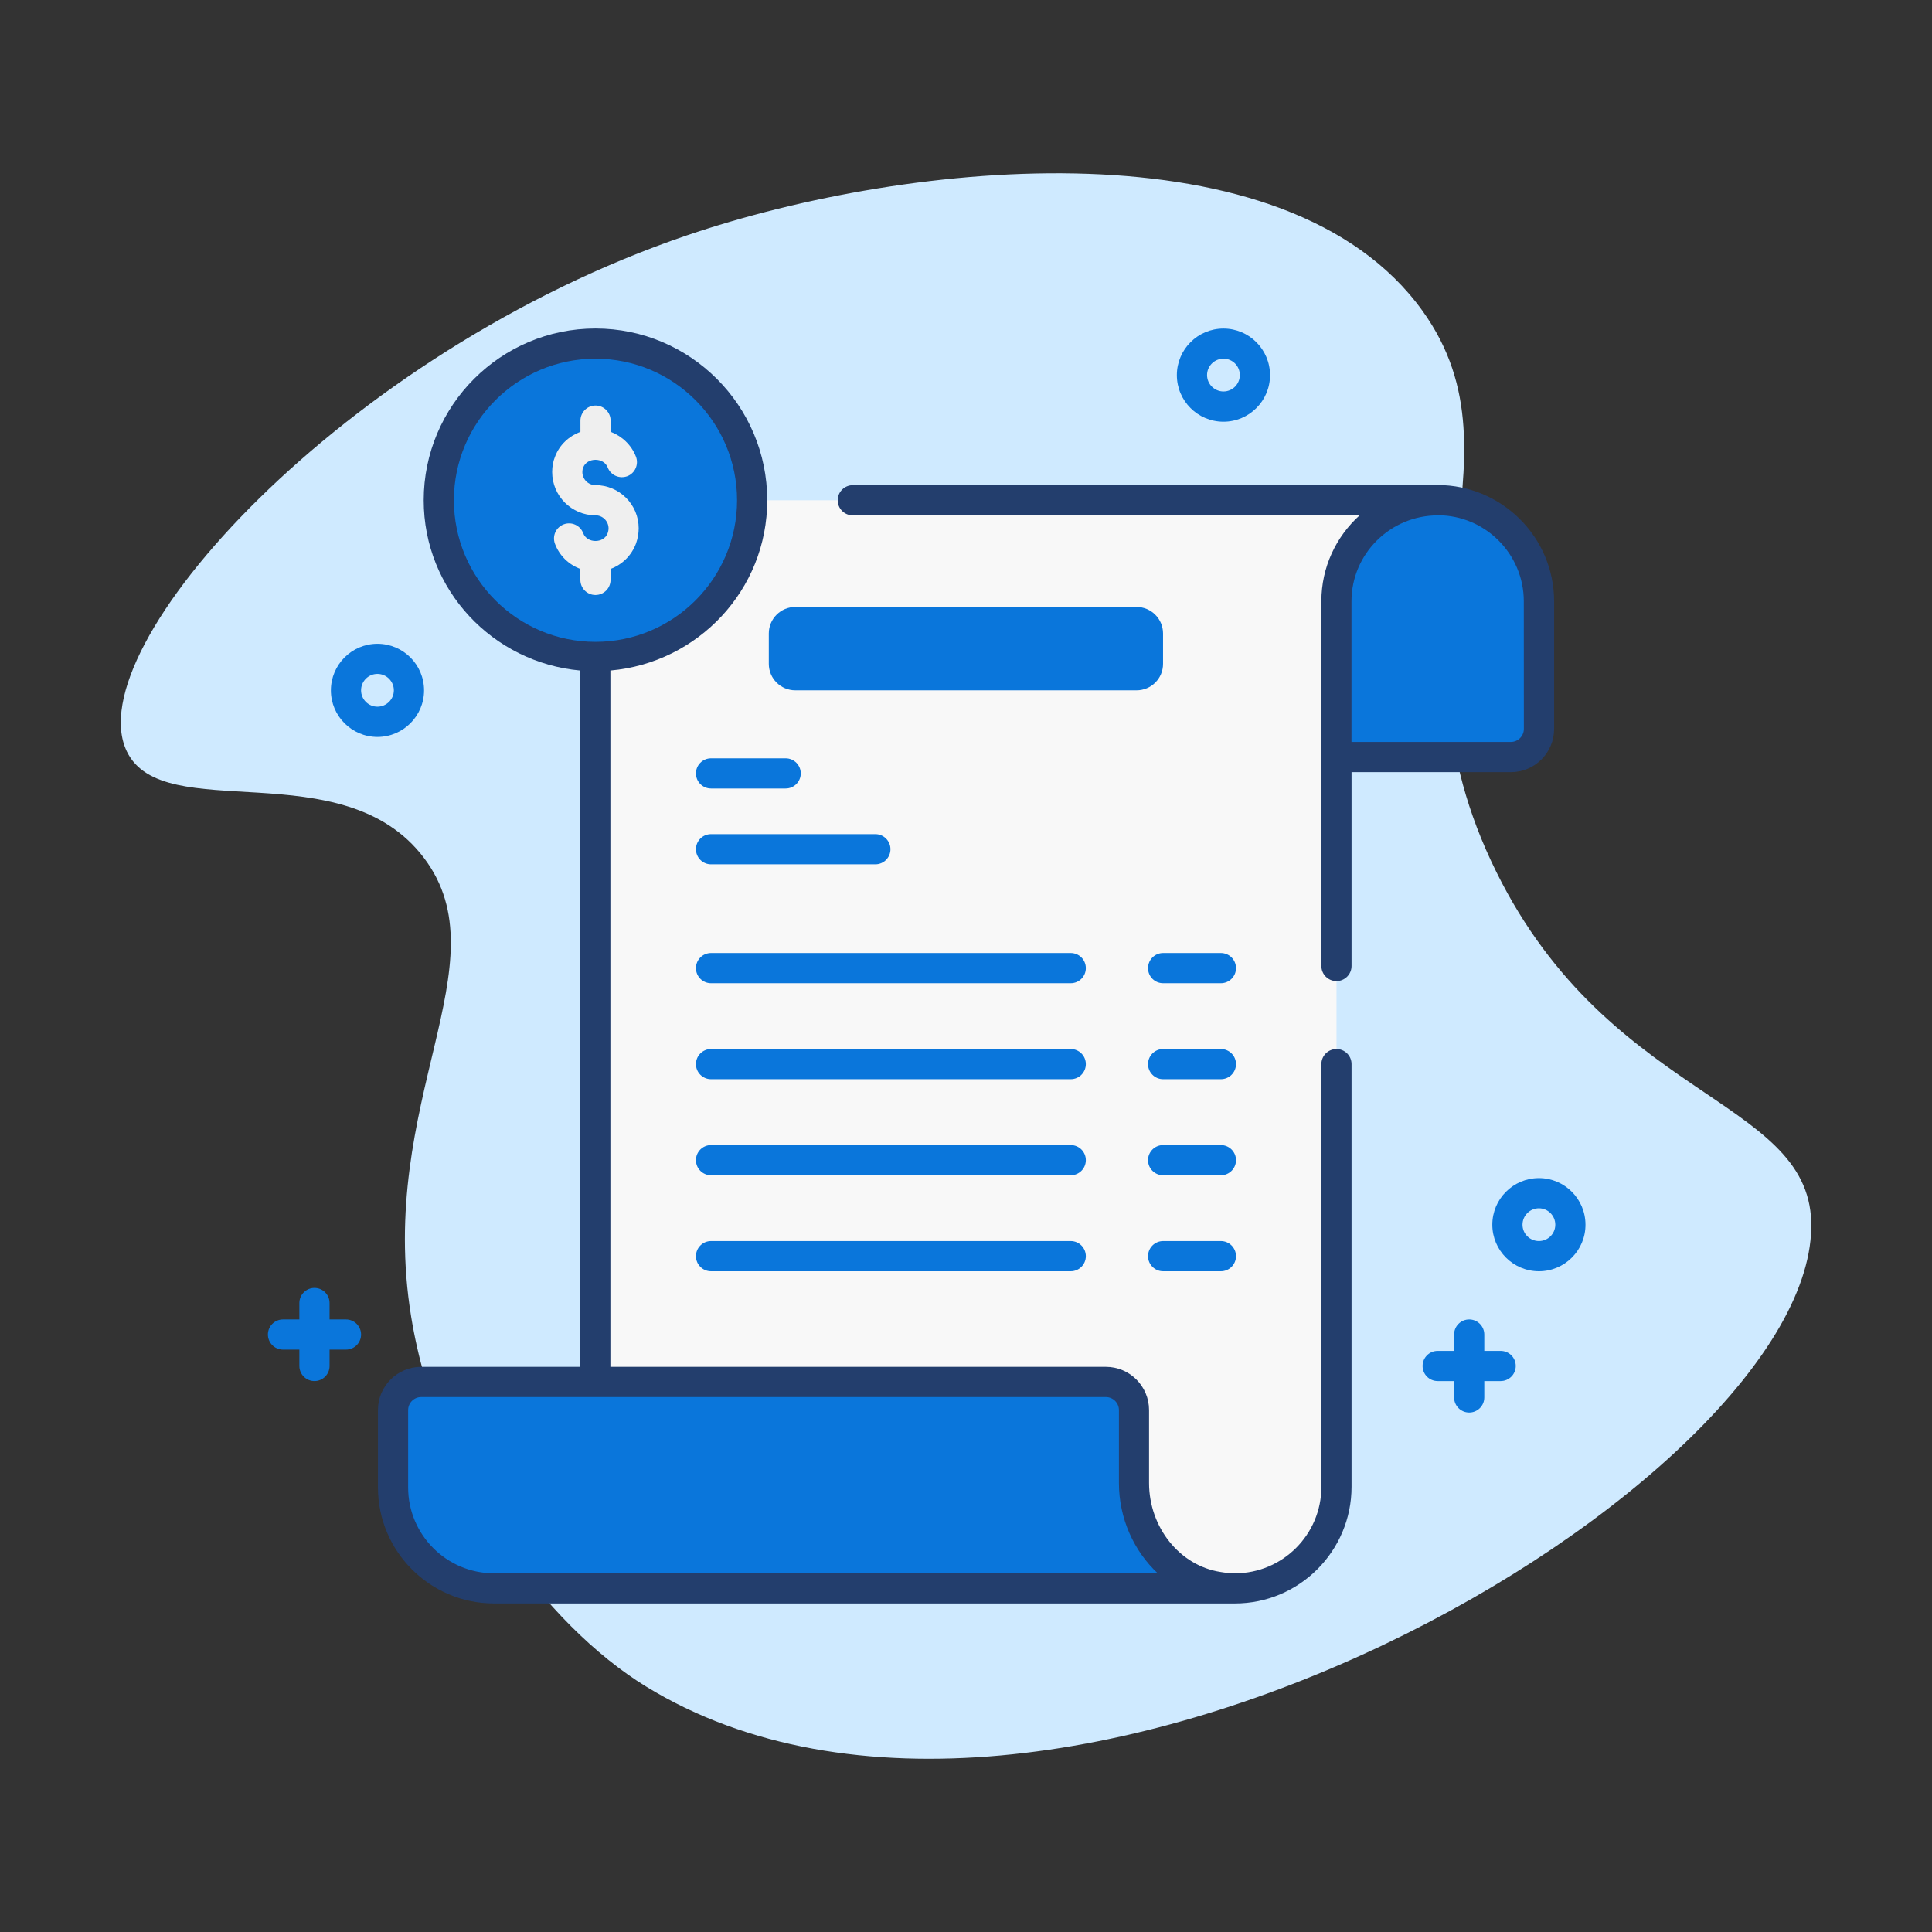
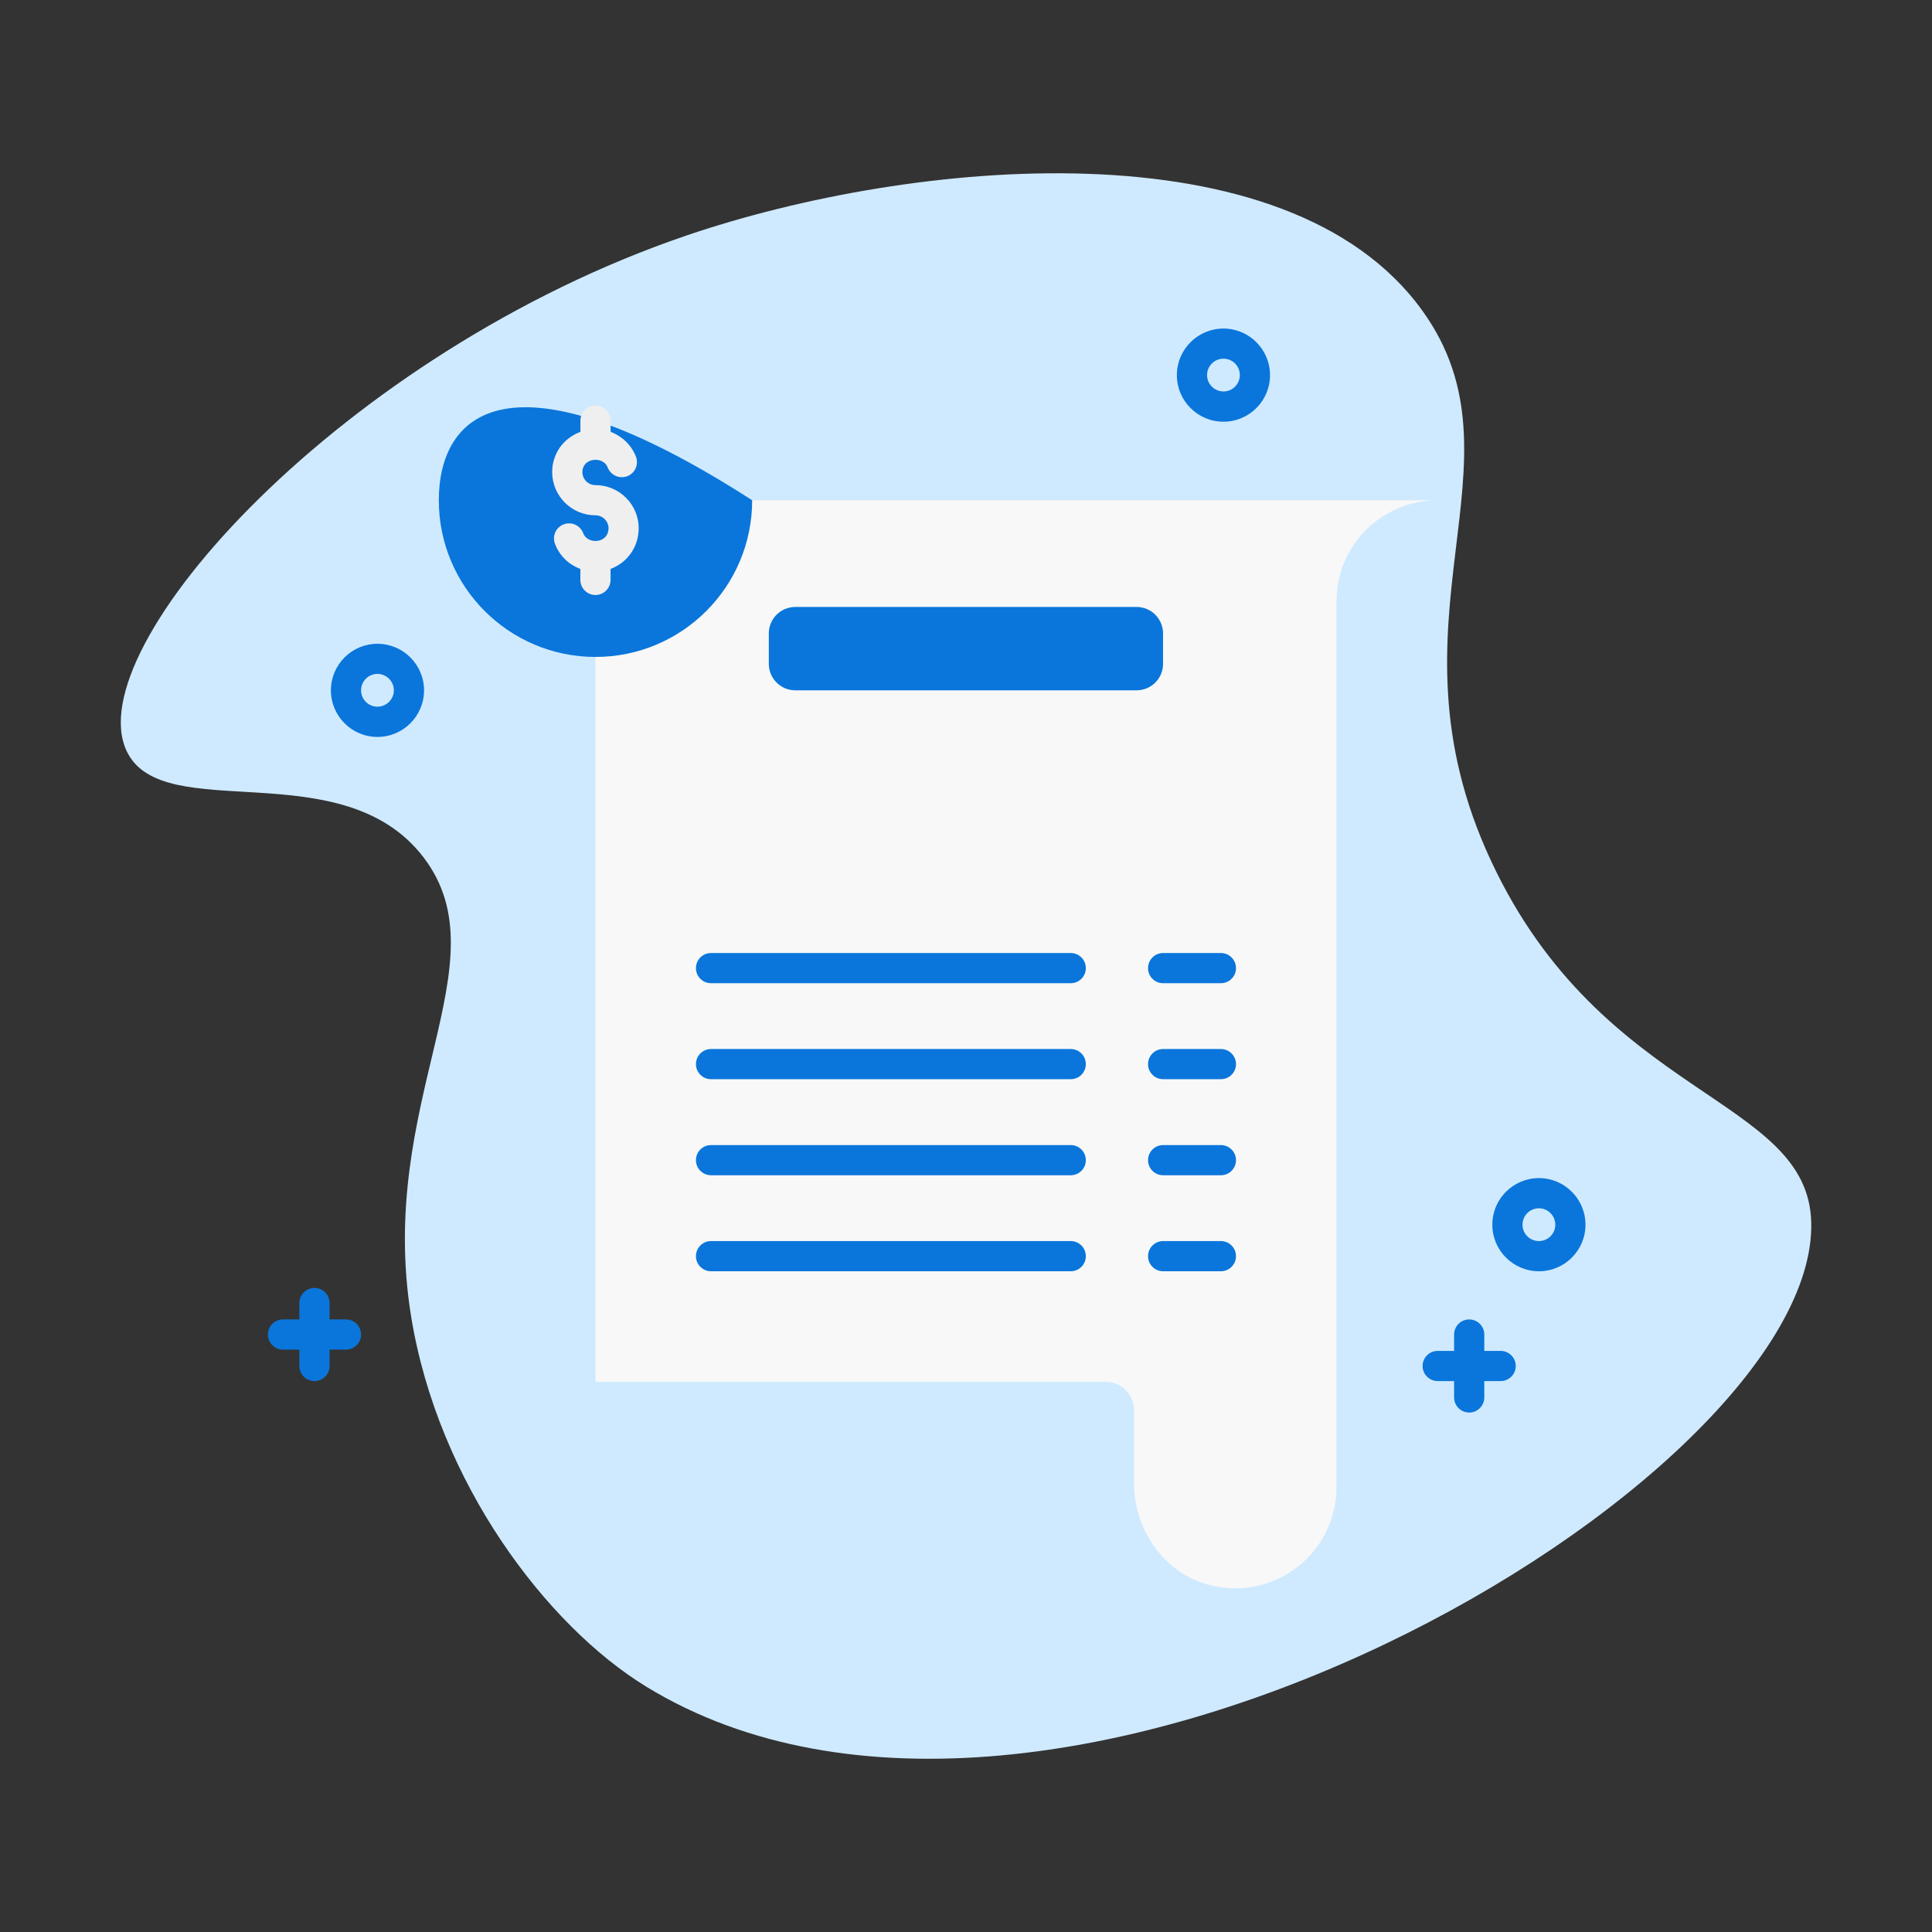
<svg xmlns="http://www.w3.org/2000/svg" width="100" height="100" viewBox="0 0 100 100" fill="none">
  <rect x="0" y="0" width="100" height="100" fill="#333333" stroke="none" />
  <path d="M73.624 16.084C79.29 23.956 71.331 32.041 77.177 44.562C82.934 56.891 93.571 56.747 93.749 63.253C94.112 76.644 54.471 100.197 33.434 87.291C28.268 84.122 22.677 76.722 21.281 68.15C19.462 56.991 26.096 49.888 21.94 44.4C17.737 38.853 8.446 42.794 6.565 38.894C3.978 33.528 17.765 18.231 35.549 12.184C47.181 8.225 66.612 6.344 73.624 16.084Z" fill="#CFEAFF" />
  <path d="M74.427 25.894H36.073C33.161 25.894 30.82 28.234 30.82 31.147V71.528H57.239C58.045 71.528 58.695 72.178 58.695 72.984V76.753C58.695 79.353 60.489 81.747 63.064 82.134C63.352 82.187 63.661 82.212 63.923 82.212C66.836 82.212 69.177 79.872 69.177 76.959V31.122C69.173 28.234 71.514 25.894 74.427 25.894Z" fill="#F8F8F8" />
-   <path d="M74.416 25.884C71.522 25.884 69.175 28.231 69.175 31.125V39.184H78.2C79.003 39.184 79.656 38.531 79.656 37.728V31.128C79.656 28.231 77.309 25.884 74.416 25.884ZM63.922 82.216C63.663 82.216 63.35 82.191 63.062 82.138C60.487 81.747 58.694 79.356 58.694 76.756V72.987C58.694 72.181 58.044 71.531 57.237 71.531H21.8C20.994 71.531 20.344 72.181 20.344 72.987V76.991C20.344 79.878 22.684 82.216 25.569 82.216H63.922Z" fill="#0A76DB" />
-   <path d="M36.803 40.812H40.665C41.096 40.812 41.447 40.462 41.447 40.031C41.447 39.6 41.096 39.25 40.665 39.25H36.803C36.371 39.25 36.022 39.6 36.022 40.031C36.022 40.462 36.371 40.812 36.803 40.812ZM45.309 43.175H36.803C36.371 43.175 36.022 43.525 36.022 43.956C36.022 44.387 36.371 44.737 36.803 44.737H45.309C45.74 44.737 46.09 44.387 46.09 43.956C46.09 43.525 45.74 43.175 45.309 43.175Z" fill="#0A76DB" />
  <path d="M60.203 50.891H63.193C63.625 50.891 63.975 50.541 63.975 50.109C63.975 49.678 63.625 49.328 63.193 49.328H60.203C59.772 49.328 59.422 49.678 59.422 50.109C59.422 50.541 59.768 50.891 60.203 50.891ZM55.422 49.328H36.803C36.371 49.328 36.022 49.678 36.022 50.109C36.022 50.541 36.371 50.891 36.803 50.891H55.422C55.853 50.891 56.203 50.541 56.203 50.109C56.203 49.678 55.853 49.328 55.422 49.328ZM63.193 54.297H60.203C59.772 54.297 59.422 54.647 59.422 55.078C59.422 55.509 59.772 55.859 60.203 55.859H63.193C63.625 55.859 63.975 55.509 63.975 55.078C63.975 54.647 63.625 54.297 63.193 54.297ZM55.422 54.297H36.803C36.371 54.297 36.022 54.647 36.022 55.078C36.022 55.509 36.371 55.859 36.803 55.859H55.422C55.853 55.859 56.203 55.509 56.203 55.078C56.203 54.647 55.853 54.297 55.422 54.297ZM63.193 59.269H60.203C59.772 59.269 59.422 59.619 59.422 60.05C59.422 60.481 59.772 60.831 60.203 60.831H63.193C63.625 60.831 63.975 60.481 63.975 60.05C63.975 59.619 63.625 59.269 63.193 59.269ZM55.422 59.269H36.803C36.371 59.269 36.022 59.619 36.022 60.05C36.022 60.481 36.371 60.831 36.803 60.831H55.422C55.853 60.831 56.203 60.481 56.203 60.05C56.203 59.619 55.853 59.269 55.422 59.269ZM63.193 64.237H60.203C59.772 64.237 59.422 64.588 59.422 65.019C59.422 65.45 59.772 65.8 60.203 65.8H63.193C63.625 65.8 63.975 65.45 63.975 65.019C63.975 64.588 63.625 64.237 63.193 64.237ZM55.422 64.237H36.803C36.371 64.237 36.022 64.588 36.022 65.019C36.022 65.45 36.371 65.8 36.803 65.8H55.422C55.853 65.8 56.203 65.45 56.203 65.019C56.203 64.588 55.853 64.237 55.422 64.237Z" fill="#0A76DB" />
-   <path d="M30.822 34.003C35.301 34.003 38.932 30.372 38.932 25.894C38.932 21.415 35.301 17.784 30.822 17.784C26.344 17.784 22.713 21.415 22.713 25.894C22.713 30.372 26.344 34.003 30.822 34.003Z" fill="#0A76DB" />
-   <path d="M74.416 25.106C74.409 25.106 74.403 25.113 74.397 25.113H44.141C43.709 25.113 43.359 25.462 43.359 25.894C43.359 26.325 43.709 26.675 44.141 26.675H70.372C69.156 27.775 68.394 29.359 68.394 31.119V50C68.394 50.431 68.744 50.781 69.175 50.781C69.606 50.781 69.956 50.431 69.956 50V39.966H78.203C79.438 39.966 80.441 38.962 80.441 37.728V31.125C80.438 27.806 77.734 25.106 74.416 25.106ZM78.875 37.728C78.875 38.1 78.572 38.403 78.2 38.403H69.953V31.119C69.953 28.669 71.959 26.675 74.425 26.675C74.431 26.675 74.431 26.669 74.438 26.669C76.884 26.681 78.872 28.675 78.872 31.125L78.875 37.728Z" fill="#233E6D" />
-   <path d="M69.175 54.297C68.744 54.297 68.394 54.647 68.394 55.078V76.963C68.394 79.428 66.388 81.434 63.922 81.434C63.706 81.434 63.444 81.412 63.181 81.366C61.069 81.044 59.475 79.062 59.475 76.756V72.984C59.475 71.75 58.472 70.747 57.237 70.747H31.594V34.706C36.128 34.309 39.712 30.531 39.712 25.894C39.712 20.994 35.725 17.003 30.822 17.003C25.919 17.003 21.931 20.991 21.931 25.894C21.931 30.525 25.503 34.297 30.031 34.706V70.747H21.8C20.566 70.747 19.562 71.75 19.562 72.984V76.987C19.562 80.3 22.256 82.994 25.569 82.994H63.922C67.247 82.994 69.956 80.287 69.956 76.959V55.075C69.956 54.647 69.606 54.297 69.175 54.297ZM23.494 25.894C23.494 21.853 26.781 18.566 30.822 18.566C34.862 18.566 38.15 21.853 38.15 25.894C38.15 29.934 34.862 33.222 30.822 33.222C26.781 33.222 23.494 29.934 23.494 25.894ZM25.569 81.434C23.119 81.434 21.125 79.441 21.125 76.991V72.987C21.125 72.616 21.428 72.312 21.8 72.312H57.241C57.612 72.312 57.916 72.616 57.916 72.987V76.759C57.916 78.6 58.694 80.287 59.928 81.438L25.569 81.434Z" fill="#233E6D" />
+   <path d="M30.822 34.003C35.301 34.003 38.932 30.372 38.932 25.894C26.344 17.784 22.713 21.415 22.713 25.894C22.713 30.372 26.344 34.003 30.822 34.003Z" fill="#0A76DB" />
  <path d="M30.821 25.11C30.446 25.11 30.143 24.806 30.143 24.431C30.143 24.347 30.155 24.275 30.186 24.197C30.386 23.669 31.252 23.666 31.455 24.197C31.611 24.6 32.058 24.797 32.465 24.65C32.868 24.497 33.071 24.044 32.918 23.641C32.683 23.031 32.193 22.575 31.605 22.35V21.772C31.605 21.341 31.255 20.991 30.824 20.991C30.393 20.991 30.043 21.341 30.043 21.772V22.35C29.452 22.572 28.961 23.025 28.733 23.625C28.63 23.872 28.58 24.144 28.58 24.431C28.58 25.666 29.586 26.672 30.821 26.672C31.196 26.672 31.499 26.978 31.499 27.35C31.499 27.425 31.48 27.519 31.452 27.597C31.255 28.138 30.386 28.134 30.186 27.597C30.036 27.194 29.586 26.988 29.183 27.138C28.777 27.288 28.574 27.738 28.724 28.144C28.958 28.769 29.446 29.228 30.04 29.447V30.016C30.04 30.447 30.39 30.797 30.821 30.797C31.252 30.797 31.602 30.447 31.602 30.016V29.447C32.196 29.225 32.683 28.766 32.921 28.128C33.011 27.869 33.058 27.606 33.058 27.347C33.061 26.113 32.055 25.11 30.821 25.11Z" fill="#EFEFEF" />
  <path d="M58.827 35.731H41.165C40.406 35.731 39.793 35.116 39.793 34.359V32.788C39.793 32.028 40.409 31.416 41.165 31.416H58.827C59.587 31.416 60.199 32.031 60.199 32.788V34.359C60.202 35.116 59.587 35.731 58.827 35.731Z" fill="#0A76DB" />
  <path d="M63.327 21.828C61.995 21.828 60.914 20.747 60.914 19.416C60.914 18.087 61.995 17.006 63.327 17.006C64.655 17.006 65.736 18.087 65.736 19.416C65.739 20.747 64.655 21.828 63.327 21.828ZM63.327 18.566C62.858 18.566 62.477 18.947 62.477 19.413C62.477 19.878 62.858 20.262 63.327 20.262C63.795 20.262 64.173 19.881 64.173 19.413C64.173 18.944 63.795 18.566 63.327 18.566ZM79.655 65.8C78.323 65.8 77.242 64.719 77.242 63.391C77.242 62.059 78.323 60.978 79.655 60.978C80.983 60.978 82.064 62.059 82.064 63.391C82.067 64.719 80.986 65.8 79.655 65.8ZM79.655 62.541C79.186 62.541 78.805 62.922 78.805 63.391C78.805 63.859 79.186 64.237 79.655 64.237C80.123 64.237 80.502 63.856 80.502 63.391C80.502 62.925 80.123 62.541 79.655 62.541Z" fill="#0A76DB" />
  <path d="M19.536 38.144C18.208 38.144 17.127 37.062 17.127 35.734C17.127 34.403 18.208 33.322 19.536 33.322C20.868 33.322 21.949 34.403 21.949 35.734C21.949 37.059 20.868 38.144 19.536 38.144ZM19.536 34.881C19.068 34.881 18.689 35.263 18.689 35.731C18.689 36.2 19.071 36.578 19.536 36.578C20.002 36.578 20.386 36.197 20.386 35.731C20.386 35.266 20.005 34.881 19.536 34.881Z" fill="#0A76DB" />
  <path d="M77.673 69.922H76.827V69.075C76.827 68.644 76.477 68.294 76.045 68.294C75.614 68.294 75.264 68.644 75.264 69.075V69.922H74.414C73.983 69.922 73.633 70.272 73.633 70.703C73.633 71.135 73.983 71.484 74.414 71.484H75.264V72.331C75.264 72.763 75.614 73.113 76.045 73.113C76.477 73.113 76.827 72.763 76.827 72.331V71.484H77.673C78.105 71.484 78.455 71.135 78.455 70.703C78.455 70.272 78.108 69.922 77.673 69.922ZM17.908 68.294H17.058V67.444C17.058 67.013 16.708 66.663 16.277 66.663C15.845 66.663 15.495 67.013 15.495 67.444V68.294H14.648C14.217 68.294 13.867 68.644 13.867 69.075C13.867 69.506 14.217 69.856 14.648 69.856H15.495V70.703C15.495 71.135 15.845 71.484 16.277 71.484C16.708 71.484 17.058 71.135 17.058 70.703V69.856H17.908C18.339 69.856 18.689 69.506 18.689 69.075C18.689 68.644 18.339 68.294 17.908 68.294Z" fill="#0A76DB" />
</svg>